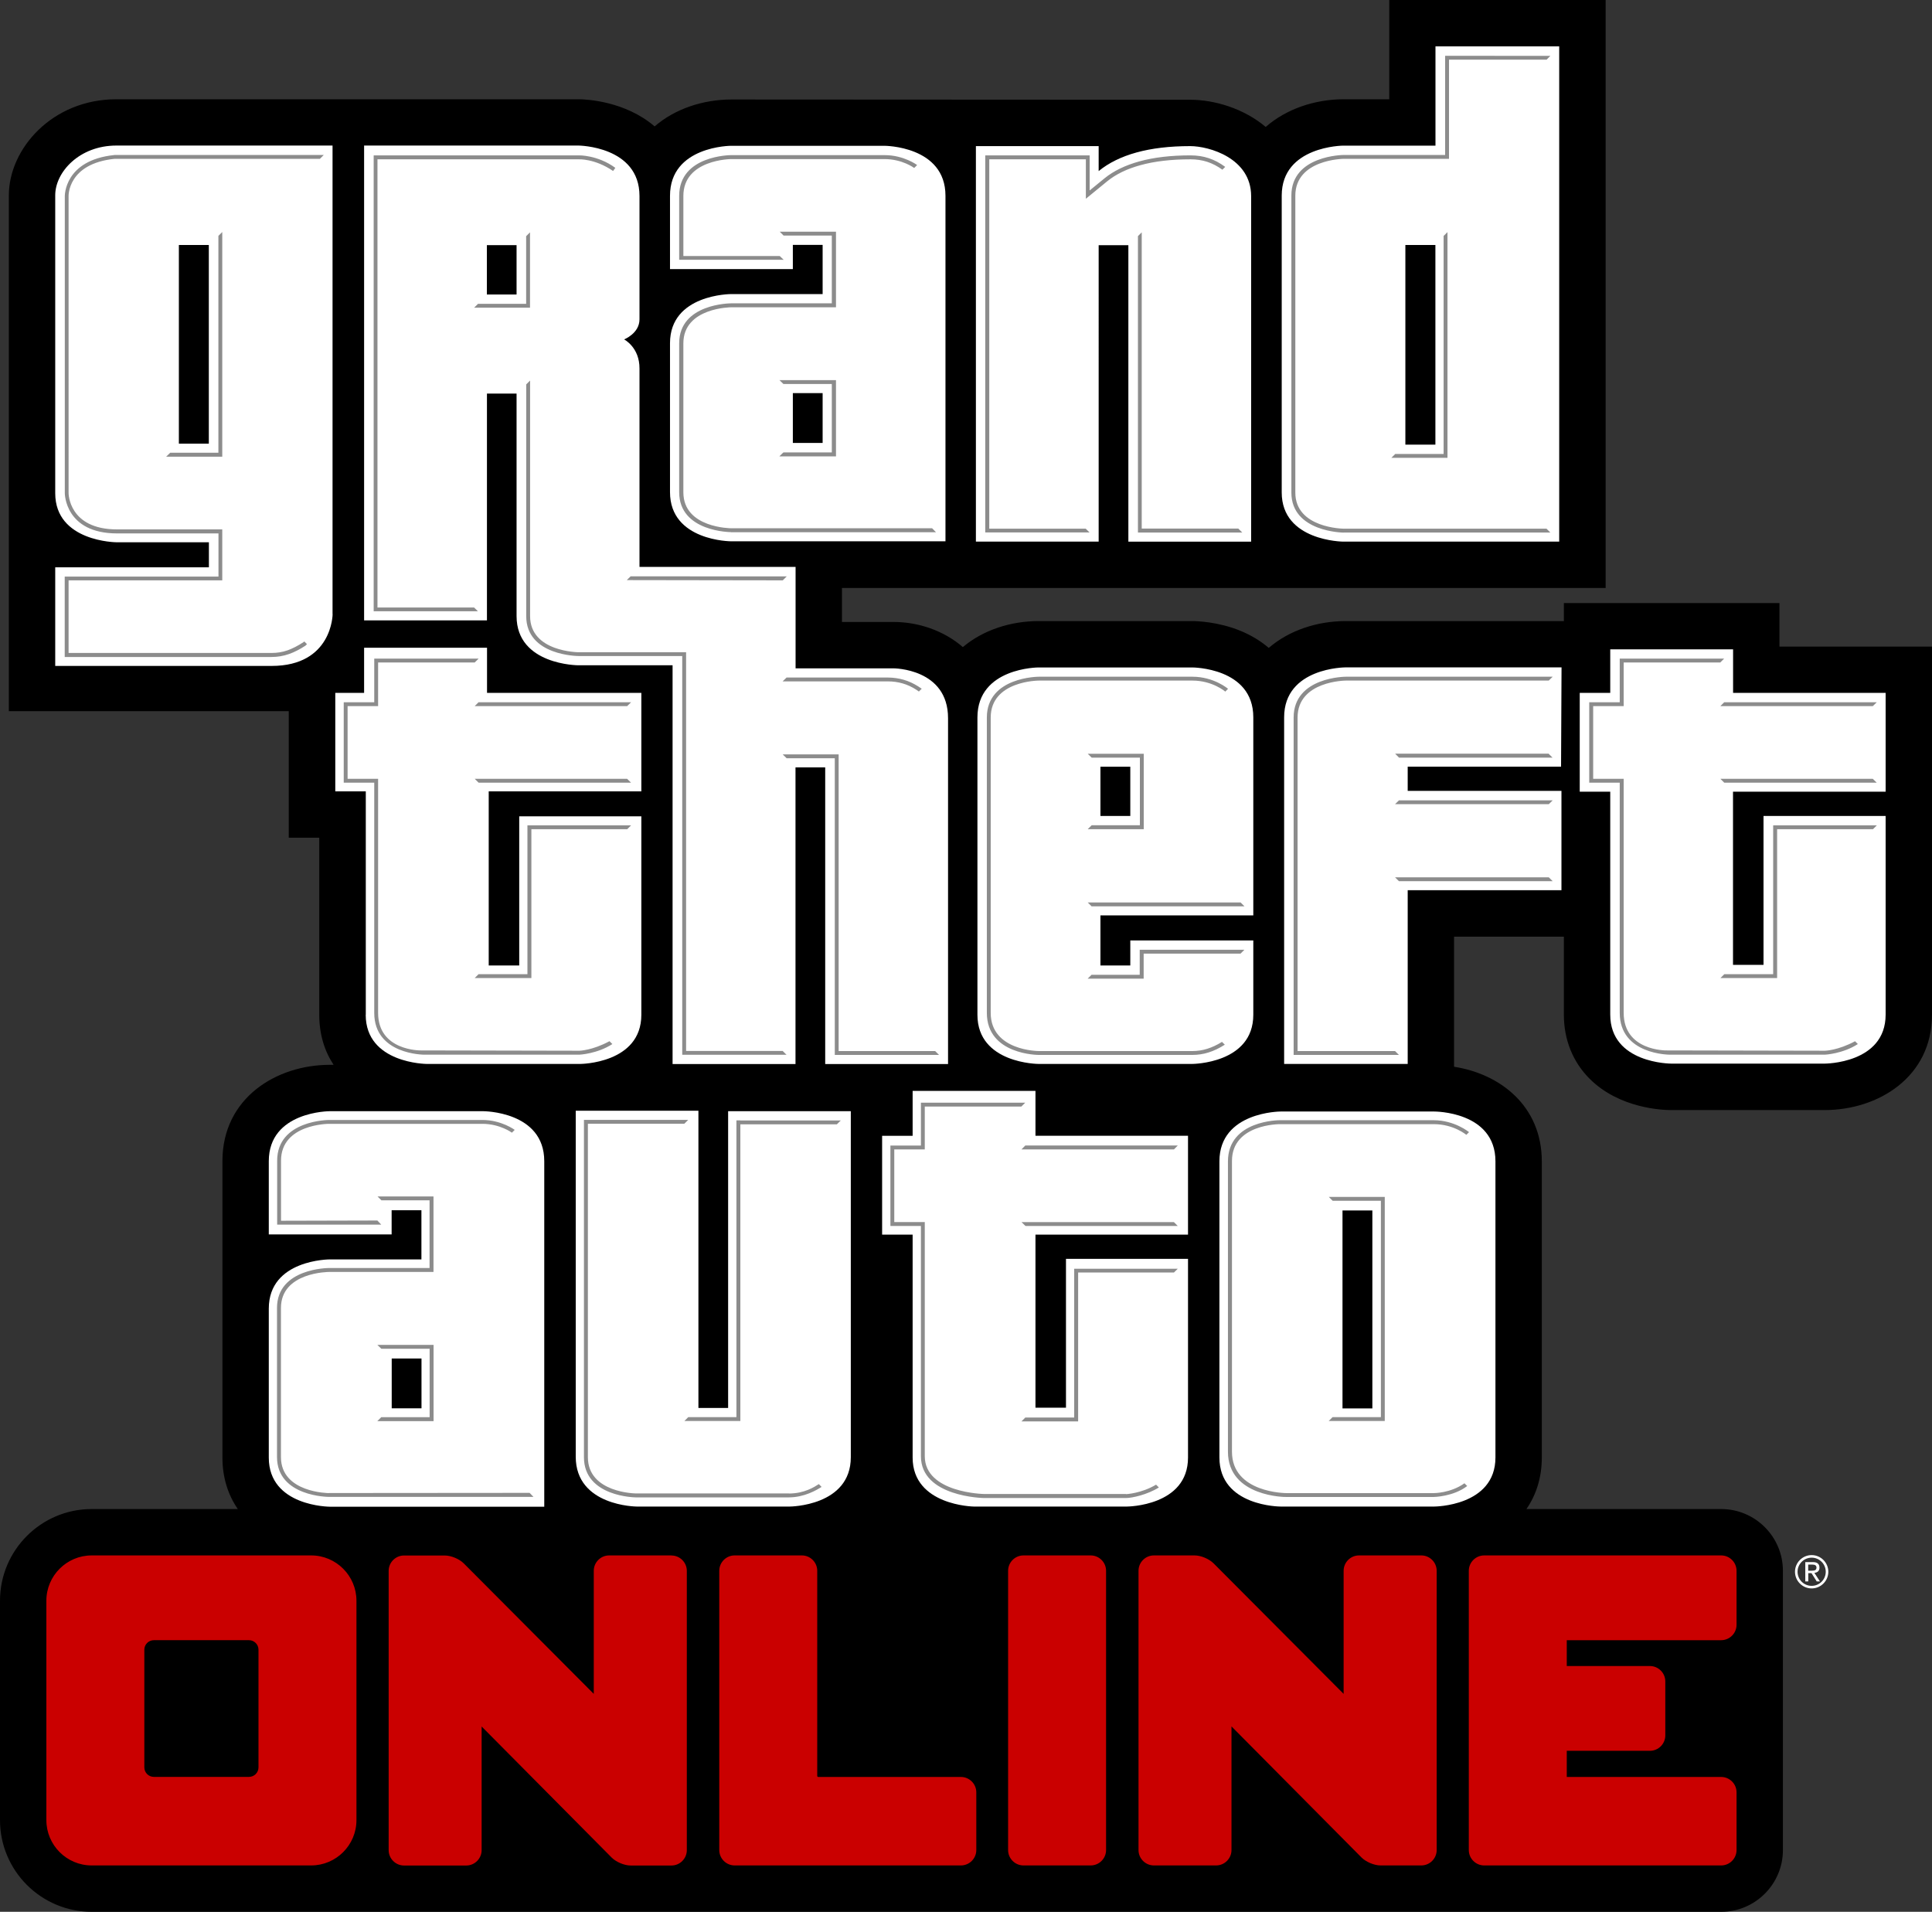
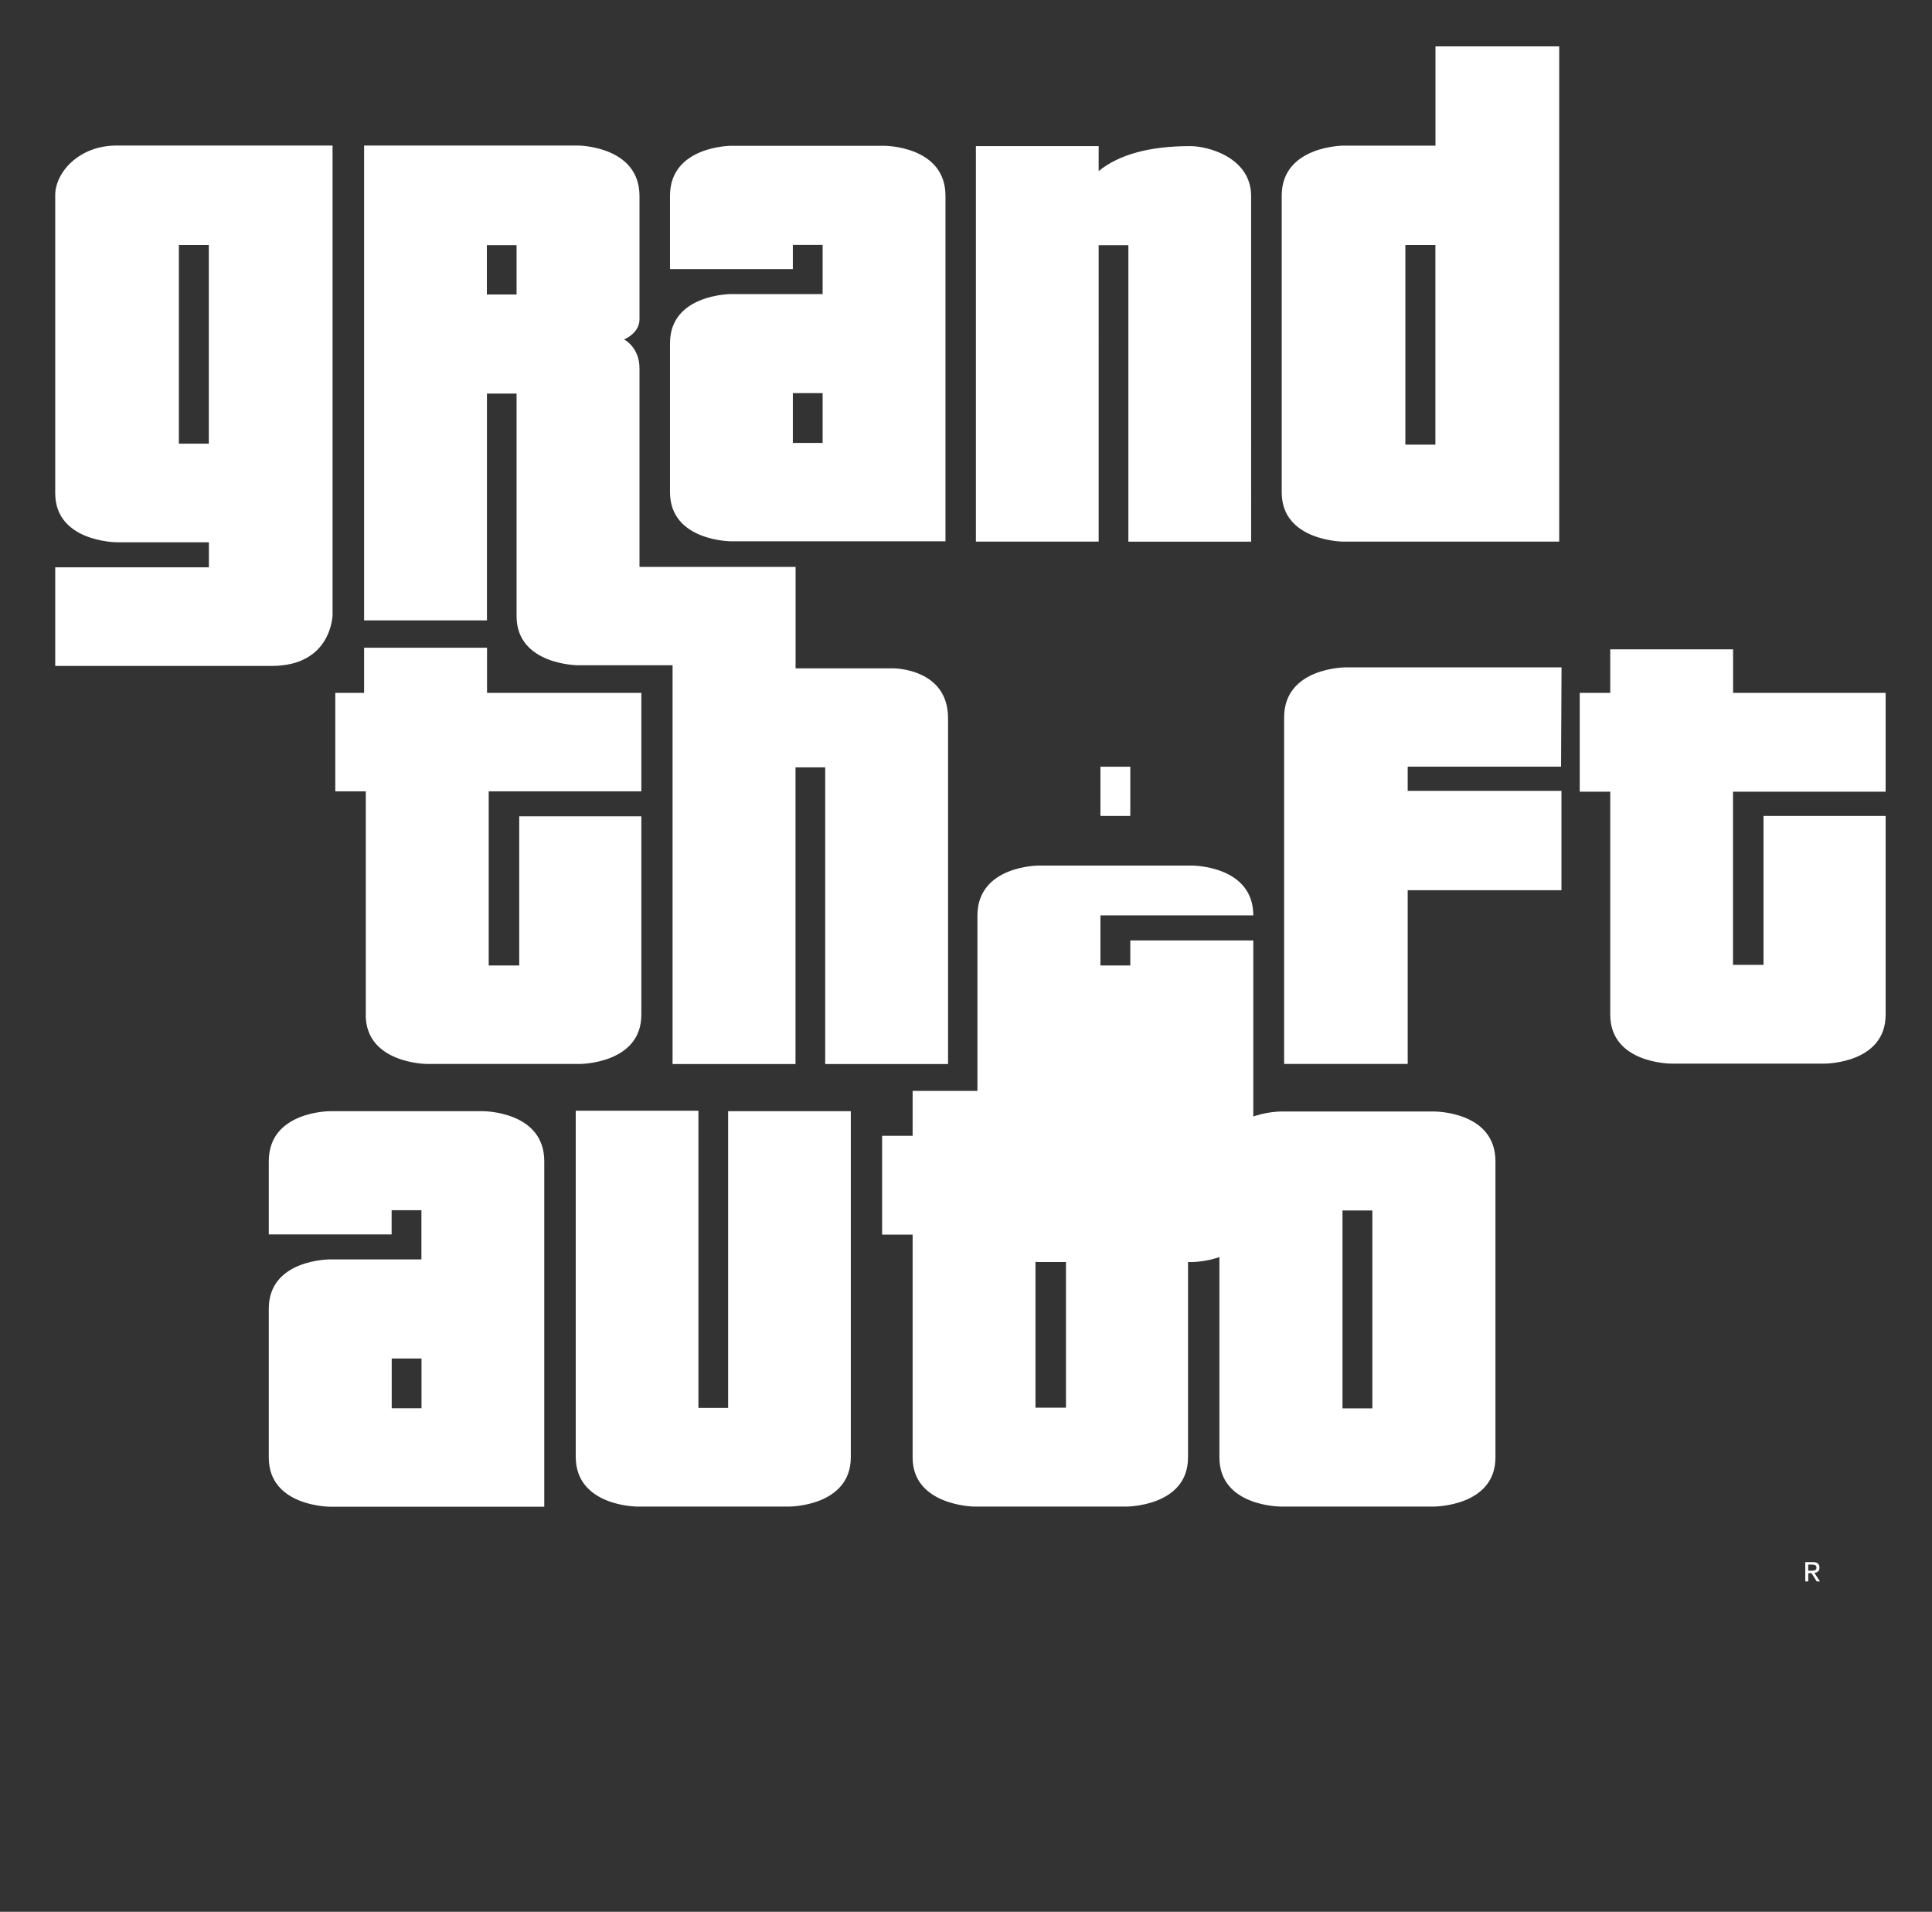
<svg xmlns="http://www.w3.org/2000/svg" id="a" width="240" height="237.48" viewBox="0 0 240 237.48">
  <rect x="0" y="0" width="240" height="237.48" fill="#333333" stroke="none" />
  <defs>
    <style>.b{fill:#ca0000;}.c{fill:#fff;}.d{fill:#8c8c8c;}</style>
  </defs>
-   <path d="M221.05,80.31v-5.4s-26.78,0-26.78,0v2.24h-27.12c-3.48,0-6.99,1.13-9.54,3.33-1-.85-2.17-1.57-3.51-2.12-2.81-1.15-5.49-1.21-6-1.21h-19.09c-3.42,0-6.87,1.09-9.4,3.23-2.38-2.06-5.54-3.12-8.6-3.12h-6.42v-4.22h94.87V0h-26.88v12.33h-5.73c-3.52.02-7.06,1.19-9.62,3.44-2.72-2.3-6.38-3.38-9.37-3.38-2.01,0-57.05-.03-57.05-.03-3.46.01-6.95,1.14-9.49,3.34-3.65-3.13-8.45-3.37-9.44-3.37H14.46c-7.99,0-13.36,6.17-13.36,11.93v64.08h34.77v15.72h3.79v22c0,2.44.66,4.51,1.78,6.21h-.47c-6.63,0-13.34,4.11-13.34,11.96v36.82c0,2.53.72,4.67,1.91,6.4H11.39c-6.28,0-11.39,5.11-11.39,11.39v27.25c0,6.28,5.11,11.39,11.39,11.39h202.42c4.23,0,7.67-3.44,7.67-7.67v-34.69c0-4.23-3.44-7.67-7.67-7.67h-24.19c1.19-1.73,1.91-3.87,1.91-6.4v-36.78c0-6.87-5.15-10.87-10.9-11.76v-16.16h13.64s0,9.69,0,9.69c0,3.11,1.11,5.87,3.2,7.96,3.7,3.7,9.07,3.89,10.13,3.89h19.06c6.63,0,13.34-4.07,13.34-11.85v-45.72h-18.95Z" />
-   <path class="c" d="M166.86,67.28h26.83V5.76h-15.37v12.33h-11.46s-7.64.04-7.64,6.21v36.87c0,6.06,7.64,6.11,7.64,6.11ZM174.58,30.43h3.73v24.8h-3.73v-24.8ZM41.31,76.28V18.08H14.46c-4.6,0-7.6,3.29-7.6,6.18v37c0,6.06,7.63,6.1,7.63,6.1h11.46v3.11H6.86v12.25h26.88c7.56,0,7.58-6.44,7.58-6.44ZM25.94,55.11h-3.72v-24.68h3.72v24.68ZM136.47,30.46h3.7v36.82h15.25V24.36h0c0-4.71-5.21-6.21-7.57-6.21-5.11,0-8.88,1.07-11.37,3.1v-3.1h-15.25v49.13h15.25V30.46ZM234.24,98.34v-12.27h-18.95v-5.41s-15.26,0-15.26,0v5.41h-3.79v12.27h3.79v27.69c0,6.1,7.58,6.09,7.58,6.09h19.05s7.58.02,7.58-6.09v-24.67h-15.17v18.49h-3.79v-21.51h18.95ZM193.92,95.24l.06-12.34h-26.83s-7.63,0-7.63,6.21v43.05h15.35v-21.58h19.1v-12.34h-19.1v-3.01h19.04ZM155.69,126.05v-9.23h-15.28v3.11h-3.71v-6.22h18.99v-24.61c0-6.2-7.59-6.19-7.59-6.19h-19.09s-7.59,0-7.59,6.21v36.93c0,6.09,7.6,6.11,7.6,6.11h19.08s7.59-.02,7.59-6.11ZM136.7,95.24h3.71v6.12h-3.71v-6.12ZM45.43,126.05c0,6.07,7.59,6.11,7.59,6.11h19.06s7.59-.03,7.59-6.11h0v-24.65h-15.17v18.53h-3.79v-21.63h18.96v-12.23h-19.17v-5.61s-15.27,0-15.27,0v5.61s-3.58,0-3.58,0v12.23h3.79v27.75ZM60.48,48.89h3.69v27.64c0,6.1,7.68,6.11,7.68,6.11h11.7v49.53h15.27v-36.85h3.69v36.85h15.26v-42.96c0-6.19-6.77-6.19-6.77-6.19h-12.17v-12.6h-19.39s0-24.63,0-24.63c.02-2.65-1.91-3.63-1.91-3.63,0,0,1.9-.74,1.91-2.48v-15.33c0-6.21-7.58-6.27-7.58-6.27h-26.63v58.98h15.26v-28.17ZM60.48,30.45h3.69v6.13h-3.69v-6.13ZM90.81,67.24h26.64V24.32c0-6.21-7.59-6.21-7.59-6.21h-19.05s-7.58.02-7.58,6.21v9.11h15.26v-3.01h3.7v6.11h-11.38s-7.58,0-7.58,6.1v18.5c0,6.09,7.58,6.11,7.58,6.11ZM98.49,48.83h3.7v6.19h-3.7v-6.19ZM60.03,138.03h-19.05s-7.59-.01-7.59,6.21v9.1h15.26v-3.01h3.7v6.11h-11.38s-7.58-.01-7.58,6.11v18.51c0,6.08,7.58,6.1,7.58,6.1h26.64v-42.92c0-6.22-7.59-6.21-7.59-6.21ZM52.36,174.94h-3.7v-6.19h3.7v6.19ZM90.45,174.89h-3.69v-36.92h-15.24v42.98c0,6.15,7.57,6.19,7.57,6.19h19.03s7.57-.04,7.57-6.13c0-.26,0-42.98,0-42.98h-15.24v36.85ZM128.63,141.09v-5.58s-15.26,0-15.26,0v5.58h0s-3.79,0-3.79,0v12.27h3.79v27.69h0c0,5.97,7.58,6.09,7.58,6.09h19.05s7.58-.03,7.58-6.09v-24.68h-15.16v18.49h-3.79v-21.5h18.95v-12.28h-18.95ZM178.16,138.07h-19.08s-7.6.01-7.6,6.19v36.78c0,6.1,7.6,6.1,7.6,6.1h19.08s7.61-.01,7.61-6.1v-36.78c0-6.24-7.61-6.19-7.61-6.19ZM170.48,174.95h-3.71v-24.59h3.71v24.59Z" />
-   <path class="d" d="M21.13,56.25l-.49.48h6.97v-27.91h0l-.48.48h0v26.94h-6ZM37.98,80.16h0s.01-.02.01-.02l.03-.02s.08-.07.12-.1l-.34-.34s-.05.04-.07.06l-.02.02c-.7.46-1.35.79-1.98,1.02-.66.23-1.31.33-2.01.33H8.52v-9.02h19.09v-6.33h-13.07c-6.03,0-6.02-4.5-6.02-4.5V24.36s-.14-4.03,5.71-4.63h25.51s0,0,0,0l.48-.48h0s-.48,0-.48,0H14.23s-.03.01-.03.01h-.02c-6.22.65-6.13,5.09-6.13,5.13v36.88s0,4.99,6.5,4.99h12.59v5.36H8.04v9.99h25.67c.76,0,1.47-.12,2.17-.36.69-.24,1.37-.59,2.1-1.07ZM134.87,65.67h-11.98V19.79h12v4.9c1.18-.97,2.65-2.17,2.65-2.17,1.07-.87,2.46-1.55,4.12-2,1.76-.49,3.86-.73,6.23-.73,1.49,0,2.74.41,3.96,1.29l.35-.35c-1.31-.97-2.68-1.43-4.32-1.43-2.42,0-4.56.25-6.36.75-1.73.48-3.18,1.18-4.3,2.09,0,0-.9.74-1.86,1.52v-4.36h-12.97v46.84h12.96l-.49-.48ZM141.84,28.85l-.48.48v36.82h12.96s-.49-.49-.49-.49h0s-12,0-12,0V28.85ZM166.91,66.15h25.68l-.48-.48h-25.2s-6-.04-6-4.48V24.31c0-4.53,6-4.58,6-4.58h13.09V7.41h12.11v.02l.48-.49h0s-13.07-.01-13.07-.01v12.32h-12.61s-6.49.03-6.49,5.04v36.9c0,4.92,6.49,4.97,6.49,4.97ZM173.32,56.39l-.48.48h6.97v-28.04l-.48.48v27.08h-6.01ZM213.71,87.71h0s18.94,0,18.94,0l.49-.48h-18.95s-.48.48-.48.48ZM213.71,96.74h0s.48.48.48.48h18.94l-.49-.48h-18.93ZM220.27,121.01h-6.07s-.48.48-.48.48h7.04v-18.49h11.91s.48-.48.48-.48h-12.88s0,18.49,0,18.49ZM226.7,130.52s-19.61-.04-19.72-.04h0s-5.28.07-5.28-4.66v-29.08h-3.79v-9.03h3.79v-5.42h12l.48-.48h-12.97v5.42h-3.79v9.99h3.79v28.6c0,5.21,6.21,5.19,6.21,5.19h19.28s2.21-.1,4.09-1.32l-.35-.35c-2.13,1.15-3.74,1.18-3.74,1.18ZM192.86,94.11l-.49-.49h-19.06l.48.49h19.07ZM173.3,108.98l.48.48h19.1l-.48-.48h-19.1ZM160.7,89.13v41.91h13.08l-.48-.48h-12.11v-41.43c0-4.57,6-4.59,6-4.59h25.2l.49-.48h-25.69s-6.49,0-6.49,5.07ZM173.3,99.89h19.1l.48-.47h-19.1s-.48.47-.48.47ZM135.6,102.52l-.48.48h6.96v-9.37h-6.96l.49.48h5.99v8.4h-5.99ZM135.6,121.08l-.49.49h6.96v-3.11h12.03l.48-.48h-13v3.11h-5.99ZM148.13,130.56h-19.08s-5.98,0-5.98-4.74v-36.69c0-4.58,5.98-4.59,5.98-4.59h19.08c2.49,0,4.07,1.36,4.08,1.37l.34-.35s-1.75-1.5-4.42-1.5h-19.08s-6.46,0-6.46,5.07v36.69c0,5.22,6.42,5.22,6.42,5.22h19.12c1.38,0,2.67-.41,4.02-1.27l-.35-.35c-1.24.77-2.42,1.14-3.68,1.14ZM154.11,112.1h-18.99s.48.48.48.48h18.99l-.48-.48ZM58.9,38.22h6.94v-9.36l-.48.48v8.4s-5.98,0-5.98,0l-.48.48ZM58.88,75.46h-11.99V19.79h25s1.99-.11,4.27,1.45l.28-.39c-2.22-1.62-4.54-1.55-4.54-1.55h-25.48v56.63h12.95l-.49-.48ZM97.72,71.6h0s-19.38-.01-19.38-.01h0s-.48.47-.48.47h0c1.28,0,19.38.03,19.38.03l.49-.49ZM97.23,84.64h0s13.06,0,13.06,0c1.3,0,2.45.34,3.51,1.02l.35.24.35-.35-.44-.29c-1.15-.73-2.38-1.09-3.78-1.1h-12.57s-.49.48-.49.48ZM97.72,131.04l-.49-.49h0s-12,0-12,0c0,0,0-47.95,0-49.53h-13.33s-6.05-.01-6.05-4.49v-29.26l-.48.48v28.79c0,4.95,6.51,4.95,6.51,4.95h12.87v49.53h12.98ZM116.65,131.04l-.48-.48h-11.99v-36.85h-6.95l.49.48h5.98v36.85h12.96ZM40.86,139.6h19.05c2.21,0,3.68,1.1,3.68,1.1l.35-.35s-1.65-1.23-4.02-1.23h-19.05s-6.44,0-6.44,5.06v7.94h12.93l-.48-.51-11.97.03v-7.46c0-4.59,5.96-4.58,5.96-4.58ZM40.86,185.47s-5.96-.02-5.96-4.48v-18.51c0-4.48,5.96-4.48,5.96-4.48h12.99v-9.38h-6.95l.48.48h5.98v8.41h-12.51s-6.44,0-6.44,4.96v18.51c0,4.95,6.44,4.96,6.44,4.96h25.42l-.48-.5-24.94.02ZM47.35,176.05l-.48.48h6.99v-9.47h-6.98l.49.48h6v8.5h-6.02ZM97.3,32.28h.04v-.02l-.48-.46h-11.97v-7.46c0-4.56,5.96-4.58,5.96-4.58h19.01c2.23,0,3.68,1.09,3.68,1.09l.02-.02s.02.02.02.02l.35-.35s-1.64-1.23-4.03-1.23h-19.09s-6.44,0-6.44,5.06v7.94h12.93ZM90.81,66.11h25.46l-.48-.49h-24.94s-5.96,0-5.96-4.47v-18.5c0-4.47,5.96-4.48,5.96-4.48h13v-9.39h-6.99l.48.48h5.99v8.42h-12.52s-6.44,0-6.44,4.96v18.5c0,4.95,6.44,4.96,6.44,4.96ZM97.34,56.21h-.04l-.48.47h0s.04.01.04.01h6.99v-9.47h-7.02l.49.48h6.01v8.5h-5.98ZM98,185.51h-19.03s-5.94-.06-5.94-4.5v-41.42h11.98s.48-.48.48-.48h-12.95s0,41.9,0,41.9c0,4.95,6.43,4.99,6.43,4.99h19.03c1.9,0,3.44-.9,4.06-1.3l-.34-.35c-.56.36-1.81,1.17-3.71,1.17ZM91.96,139.17h-.48v36.86h-5.98l-.48.48h6.95v-36.85h11.99s.49-.48.49-.48h0s-.49,0-.49,0h-11.99ZM126.89,142.78h18.94l.48-.49h-18.94l-.48.49ZM146.31,152.29l-.48-.48h-18.93l.49.48h18.93ZM133.45,176.08h-6.08l-.48.48h7.04s0-18.49,0-18.49h11.9l.48-.47h-12.87s0,18.48,0,18.48ZM139.88,185.58h-17.65s-7.35-.13-7.35-4.7v-29.08h-3.79v-9.02h3.79v-5.33h12l.48-.48h-12.96v5.33h-3.79v9.99h3.79v28.6c0,5.07,7.81,5.19,7.81,5.19h17.67c.73,0,2.62-.4,4.08-1.31l-.35-.35c-1.84,1.1-3.74,1.18-3.74,1.18ZM77.92,87.23h-18.47s-.48.48-.48.48h0s18.94,0,18.94,0l.49-.48h-.48ZM77.92,97.22h.47l-.49-.48h-18.93s.48.48.48.48h18.47ZM66.01,121.49v-18.49h11.91s.48-.48.48-.48h-12.88s0,18.49,0,18.49h-6.07s-.48.48-.48.48h7.04ZM75.7,129.34c-2.13,1.15-3.73,1.18-3.73,1.18,0,0-19.61-.04-19.72-.04h0s-5.28.07-5.28-4.66v-29.08h-3.79v-9.03h3.79v-5.42h12l.49-.48h-12.97v5.42h-3.79v9.99h3.79v28.6c0,5.21,6.21,5.19,6.21,5.19h19.28s2.21-.1,4.09-1.32l-.35-.35ZM182.15,140.97l.34-.34s-1.79-1.48-4.41-1.48h-19.11s-6.43-.03-6.43,5.12c0,.88,0,35.59,0,36.06,0,5.63,7.24,5.64,7.24,5.62h18.32s2.44-.03,4.16-1.36l-.34-.34c-1.74,1.24-3.81,1.22-3.81,1.22h-18.32s-6.75,0-6.75-5.14v-36.12c0-4.6,5.95-4.57,5.95-4.57h19.11c2.5,0,4.06,1.34,4.07,1.34ZM165.54,176.03l-.48.48h6.96v-27.83h-6.95l.48.48h5.99v26.87h-5.99Z" />
-   <path class="b" d="M119.37,220.73h-17.72c-.07,0-.13-.06-.13-.13v-25.48c0-1.05-.86-1.91-1.91-1.91h-8.35c-1.05,0-1.91.86-1.91,1.91v34.69c0,1.05.86,1.91,1.91,1.91h28.11c1.05,0,1.91-.86,1.91-1.91v-7.17c0-1.05-.86-1.91-1.91-1.91ZM38.64,193.21H11.39c-3.1,0-5.63,2.52-5.63,5.63v27.25c0,3.1,2.52,5.63,5.63,5.63h27.26c3.1,0,5.63-2.52,5.63-5.63v-27.25c0-3.1-2.52-5.63-5.63-5.63ZM32.11,219.54c0,.65-.53,1.18-1.18,1.18h-11.82c-.65,0-1.18-.53-1.18-1.18v-14.62c0-.65.53-1.18,1.18-1.18h11.82c.65,0,1.18.53,1.18,1.18v14.62ZM83.4,193.21h-7.73c-1.05,0-1.91.86-1.91,1.91v15.29l-16.15-16.21c-.56-.56-1.58-.98-2.37-.98h-5.05c-1.05,0-1.91.86-1.91,1.91v34.69c0,1.05.86,1.91,1.91,1.91h7.73c1.05,0,1.91-.86,1.91-1.91v-15.36l16.15,16.28c.56.56,1.58.99,2.37.99h5.06c1.05,0,1.91-.86,1.91-1.91v-34.69c0-1.05-.86-1.91-1.91-1.91ZM213.81,203.74c1.05,0,1.91-.86,1.91-1.91v-6.71c0-1.05-.86-1.91-1.91-1.91h-29.44c-1.05,0-1.91.86-1.91,1.91v34.69c0,1.05.86,1.91,1.91,1.91h29.44c1.05,0,1.91-.86,1.91-1.91v-7.17c0-1.05-.86-1.91-1.91-1.91h-19.18v-3.25h10.33c1.05,0,1.91-.86,1.91-1.91v-6.71c0-1.05-.86-1.91-1.91-1.91h-10.33v-3.21h19.18ZM176.56,193.21h-7.74c-1.05,0-1.91.86-1.91,1.91v15.29l-16.15-16.21c-.56-.56-1.58-.99-2.37-.99h-5.05c-1.05,0-1.91.86-1.91,1.91v34.69c0,1.05.86,1.91,1.91,1.91h7.73c1.05,0,1.91-.86,1.91-1.91v-15.36l16.15,16.28c.56.56,1.58.99,2.37.99h5.06c1.05,0,1.91-.86,1.91-1.91v-34.69c0-1.05-.86-1.91-1.91-1.91ZM135.49,193.21h-8.35c-1.05,0-1.91.86-1.91,1.91v34.69c0,1.05.86,1.91,1.91,1.91h8.35c1.05,0,1.91-.86,1.91-1.91v-34.69c0-1.05-.86-1.91-1.91-1.91Z" />
+   <path class="c" d="M166.86,67.28h26.83V5.76h-15.37v12.33h-11.46s-7.64.04-7.64,6.21v36.87c0,6.06,7.64,6.11,7.64,6.11ZM174.58,30.43h3.73v24.8h-3.73v-24.8ZM41.31,76.28V18.08H14.46c-4.6,0-7.6,3.29-7.6,6.18v37c0,6.06,7.63,6.1,7.63,6.1h11.46v3.11H6.86v12.25h26.88c7.56,0,7.58-6.44,7.58-6.44ZM25.94,55.11h-3.72v-24.68h3.72v24.68ZM136.47,30.46h3.7v36.82h15.25V24.36h0c0-4.71-5.21-6.21-7.57-6.21-5.11,0-8.88,1.07-11.37,3.1v-3.1h-15.25v49.13h15.25V30.46ZM234.24,98.34v-12.27h-18.95v-5.41s-15.26,0-15.26,0v5.41h-3.79v12.27h3.79v27.69c0,6.1,7.58,6.09,7.58,6.09h19.05s7.58.02,7.58-6.09v-24.67h-15.17v18.49h-3.79v-21.51h18.95ZM193.92,95.24l.06-12.34h-26.83s-7.63,0-7.63,6.21v43.05h15.35v-21.58h19.1v-12.34h-19.1v-3.01h19.04ZM155.69,126.05v-9.23h-15.28v3.11h-3.71v-6.22h18.99c0-6.2-7.59-6.19-7.59-6.19h-19.09s-7.59,0-7.59,6.21v36.93c0,6.09,7.6,6.11,7.6,6.11h19.08s7.59-.02,7.59-6.11ZM136.7,95.24h3.71v6.12h-3.71v-6.12ZM45.43,126.05c0,6.07,7.59,6.11,7.59,6.11h19.06s7.59-.03,7.59-6.11h0v-24.65h-15.17v18.53h-3.79v-21.63h18.96v-12.23h-19.17v-5.61s-15.27,0-15.27,0v5.61s-3.58,0-3.58,0v12.23h3.79v27.75ZM60.48,48.89h3.69v27.64c0,6.1,7.68,6.11,7.68,6.11h11.7v49.53h15.27v-36.85h3.69v36.85h15.26v-42.96c0-6.19-6.77-6.19-6.77-6.19h-12.17v-12.6h-19.39s0-24.63,0-24.63c.02-2.65-1.91-3.63-1.91-3.63,0,0,1.9-.74,1.91-2.48v-15.33c0-6.21-7.58-6.27-7.58-6.27h-26.63v58.98h15.26v-28.17ZM60.48,30.45h3.69v6.13h-3.69v-6.13ZM90.81,67.24h26.64V24.32c0-6.21-7.59-6.21-7.59-6.21h-19.05s-7.58.02-7.58,6.21v9.11h15.26v-3.01h3.7v6.11h-11.38s-7.58,0-7.58,6.1v18.5c0,6.09,7.58,6.11,7.58,6.11ZM98.49,48.83h3.7v6.19h-3.7v-6.19ZM60.03,138.03h-19.05s-7.59-.01-7.59,6.21v9.1h15.26v-3.01h3.7v6.11h-11.38s-7.58-.01-7.58,6.11v18.51c0,6.08,7.58,6.1,7.58,6.1h26.64v-42.92c0-6.22-7.59-6.21-7.59-6.21ZM52.36,174.94h-3.7v-6.19h3.7v6.19ZM90.45,174.89h-3.69v-36.92h-15.24v42.98c0,6.15,7.57,6.19,7.57,6.19h19.03s7.57-.04,7.57-6.13c0-.26,0-42.98,0-42.98h-15.24v36.85ZM128.63,141.09v-5.58s-15.26,0-15.26,0v5.58h0s-3.79,0-3.79,0v12.27h3.79v27.69h0c0,5.97,7.58,6.09,7.58,6.09h19.05s7.58-.03,7.58-6.09v-24.68h-15.16v18.49h-3.79v-21.5h18.95v-12.28h-18.95ZM178.16,138.07h-19.08s-7.6.01-7.6,6.19v36.78c0,6.1,7.6,6.1,7.6,6.1h19.08s7.61-.01,7.61-6.1v-36.78c0-6.24-7.61-6.19-7.61-6.19ZM170.48,174.95h-3.71v-24.59h3.71v24.59Z" />
  <path class="c" d="M225.2,194.04c.55,0,.82.23.82.69,0,.38-.21.6-.63.65l.69,1.06h-.4l-.65-1.03h-.4v1.03h-.37v-2.4h.95ZM225.05,195.11c.23,0,.38-.03.47-.09.08-.06.13-.16.13-.3,0-.25-.17-.37-.51-.37h-.52v.76h.43Z" />
-   <path class="c" d="M225.05,197.31c-1.14,0-2.07-.93-2.07-2.07s.93-2.07,2.07-2.07,2.07.93,2.07,2.07-.93,2.07-2.07,2.07ZM225.05,193.49c-.96,0-1.75.78-1.75,1.75s.78,1.75,1.75,1.75,1.75-.78,1.75-1.75-.78-1.75-1.75-1.75Z" />
</svg>